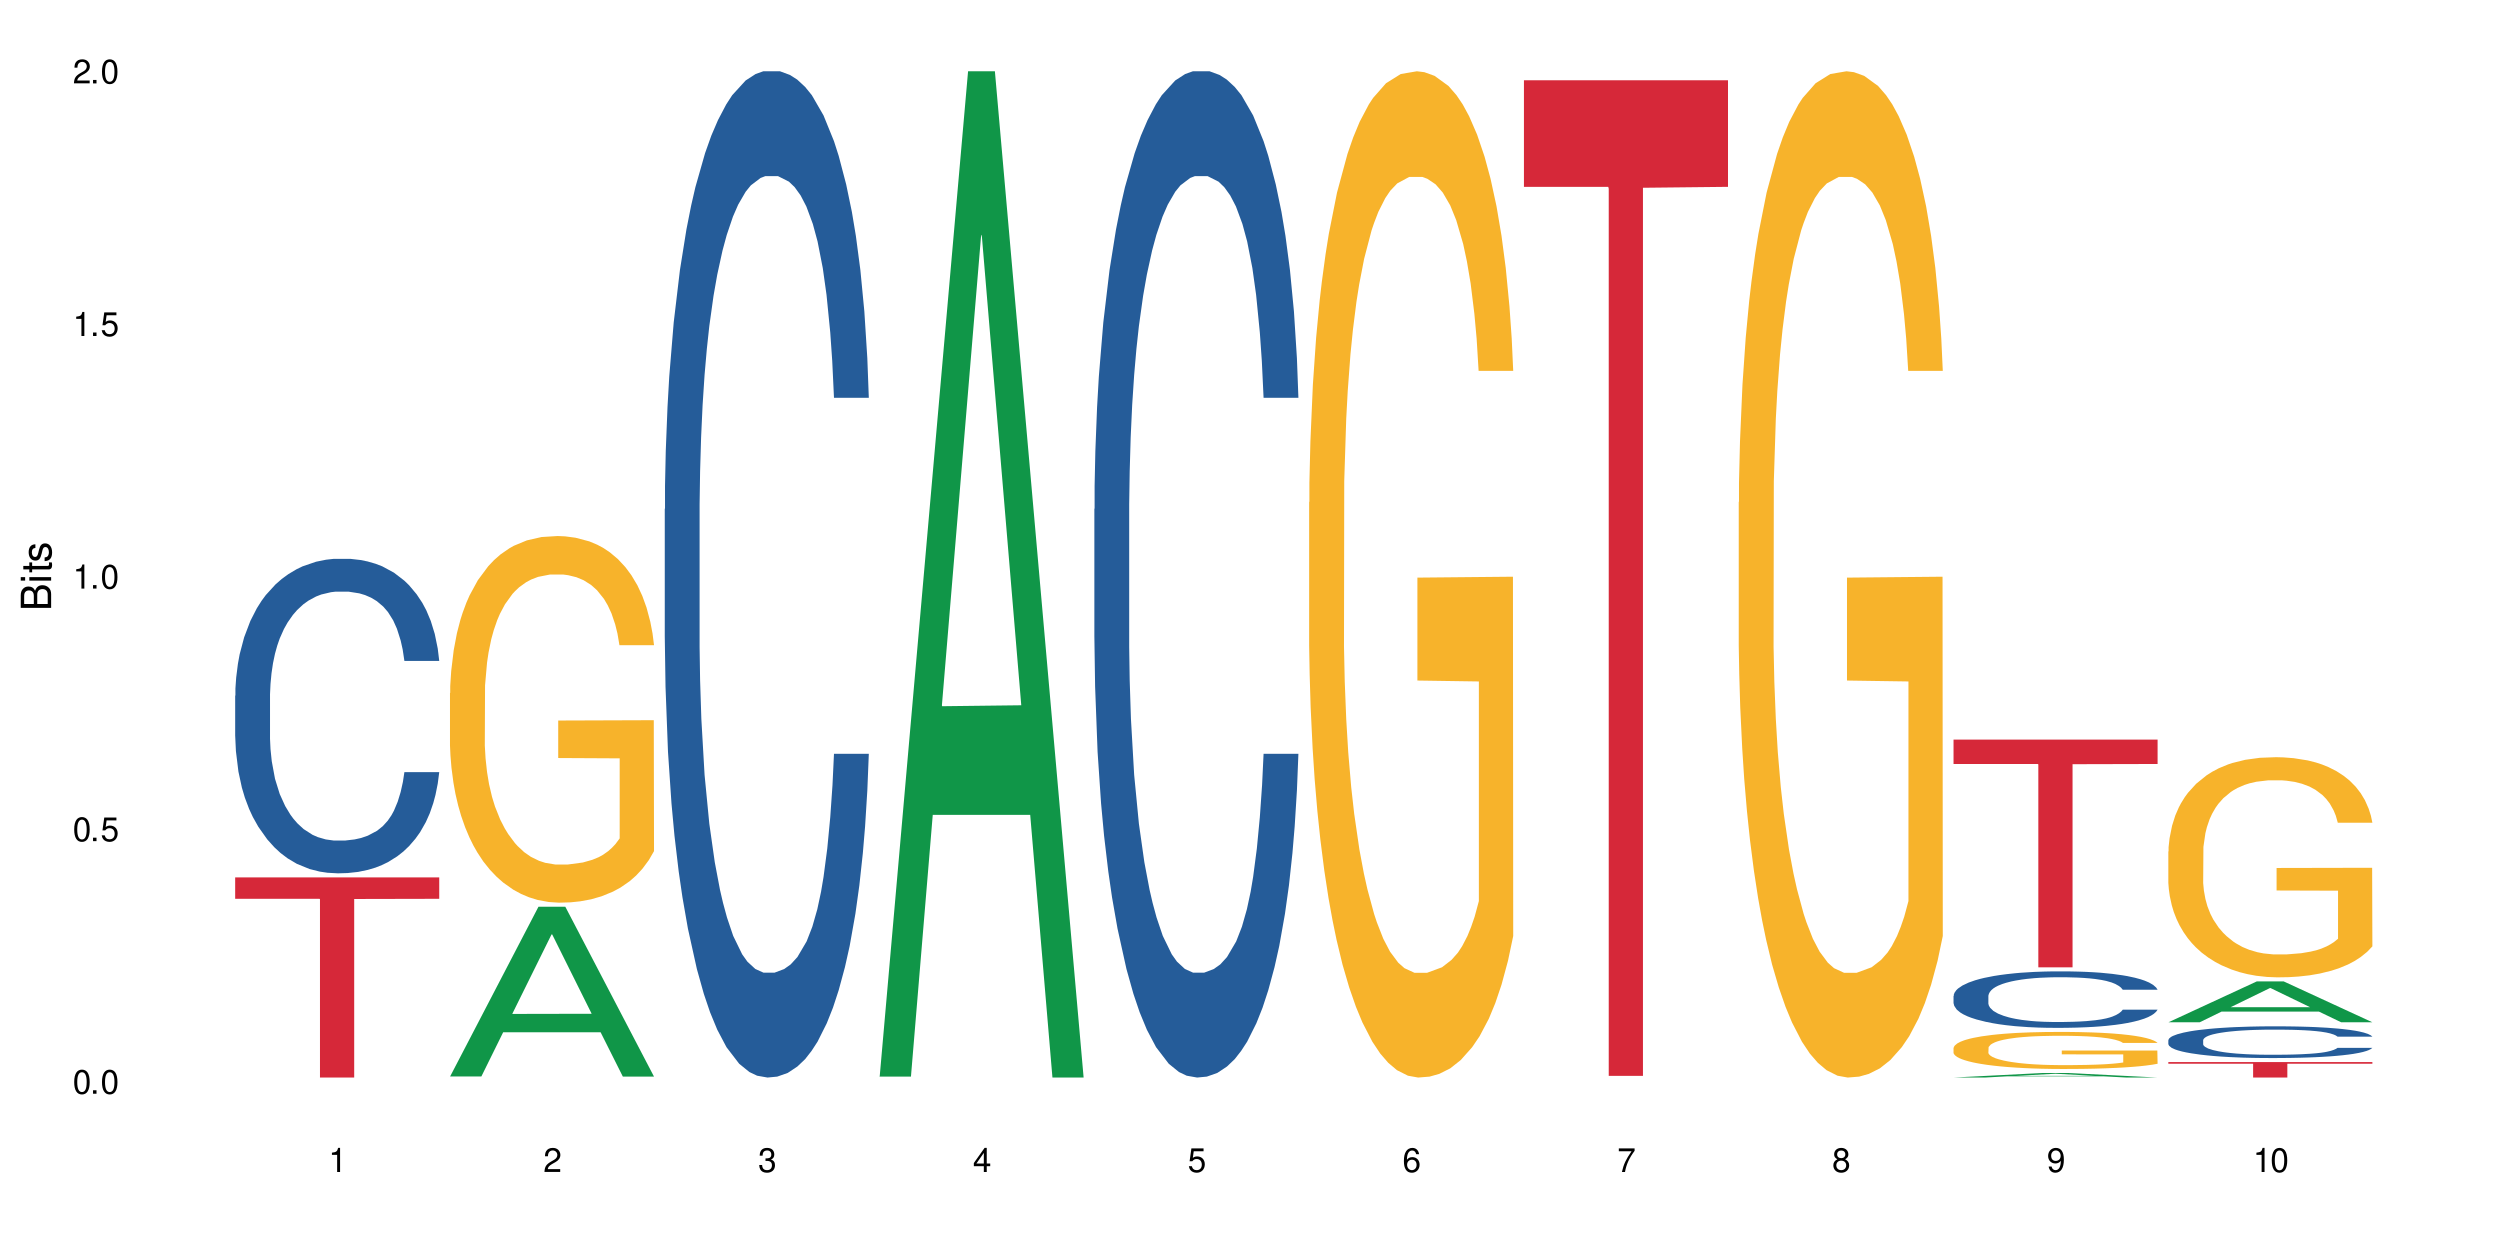
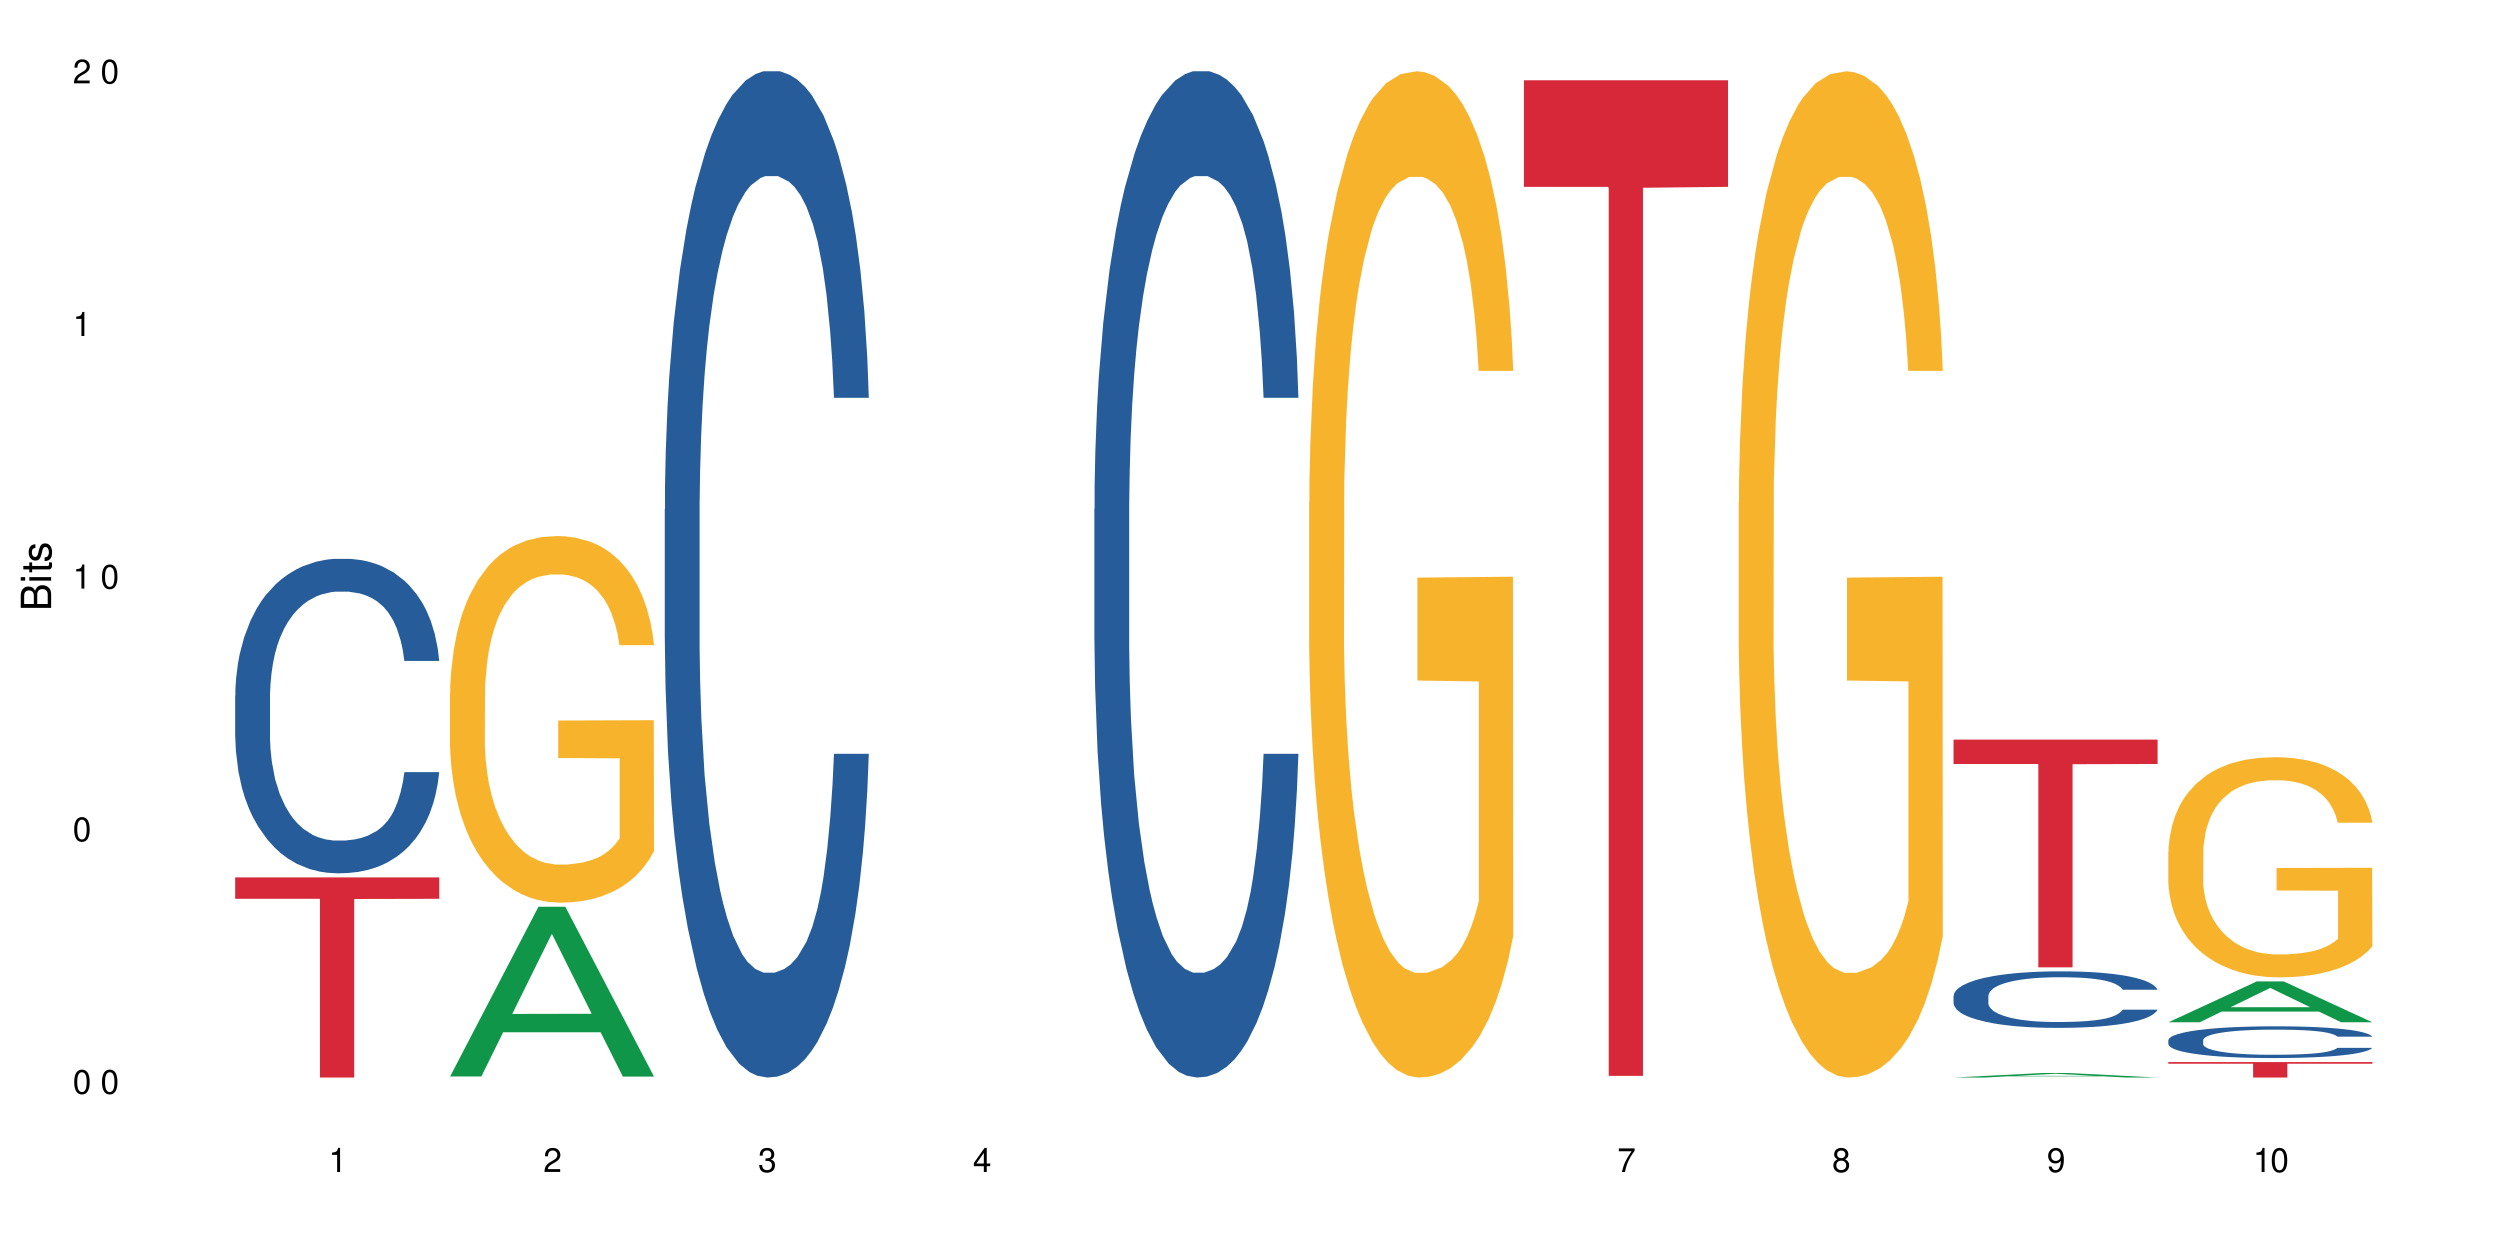
<svg xmlns="http://www.w3.org/2000/svg" xmlns:xlink="http://www.w3.org/1999/xlink" width="720" height="360" viewBox="0 0 720 360">
  <defs>
    <g>
      <g id="glyph-0-0">
</g>
      <g id="glyph-0-1">
        <path d="M 2.641 -6.938 C 2 -6.938 1.422 -6.656 1.078 -6.172 C 0.641 -5.562 0.406 -4.641 0.406 -3.359 C 0.406 -1.016 1.188 0.219 2.641 0.219 C 4.078 0.219 4.859 -1.016 4.859 -3.297 C 4.859 -4.641 4.656 -5.547 4.203 -6.172 C 3.844 -6.656 3.281 -6.938 2.641 -6.938 Z M 2.641 -6.188 C 3.547 -6.188 4 -5.25 4 -3.375 C 4 -1.406 3.562 -0.484 2.625 -0.484 C 1.734 -0.484 1.281 -1.438 1.281 -3.344 C 1.281 -5.25 1.734 -6.188 2.641 -6.188 Z M 2.641 -6.188 " />
      </g>
      <g id="glyph-0-2">
-         <path d="M 1.828 -1 L 0.828 -1 L 0.828 0 L 1.828 0 Z M 1.828 -1 " />
-       </g>
+         </g>
      <g id="glyph-0-3">
-         <path d="M 4.562 -6.797 L 1.062 -6.797 L 0.547 -3.094 L 1.328 -3.094 C 1.719 -3.562 2.047 -3.734 2.578 -3.734 C 3.484 -3.734 4.062 -3.109 4.062 -2.094 C 4.062 -1.125 3.484 -0.531 2.578 -0.531 C 1.828 -0.531 1.375 -0.906 1.188 -1.672 L 0.328 -1.672 C 0.453 -1.109 0.547 -0.844 0.75 -0.594 C 1.125 -0.078 1.828 0.219 2.594 0.219 C 3.969 0.219 4.922 -0.781 4.922 -2.219 C 4.922 -3.562 4.031 -4.484 2.719 -4.484 C 2.25 -4.484 1.859 -4.359 1.469 -4.062 L 1.734 -5.969 L 4.562 -5.969 Z M 4.562 -6.797 " />
-       </g>
+         </g>
      <g id="glyph-0-4">
        <path d="M 2.484 -4.938 L 2.484 0 L 3.328 0 L 3.328 -6.938 L 2.766 -6.938 C 2.469 -5.875 2.281 -5.734 0.984 -5.562 L 0.984 -4.938 Z M 2.484 -4.938 " />
      </g>
      <g id="glyph-0-5">
        <path d="M 4.859 -0.828 L 1.281 -0.828 C 1.359 -1.406 1.672 -1.781 2.5 -2.281 L 3.469 -2.828 C 4.406 -3.344 4.906 -4.062 4.906 -4.906 C 4.906 -5.484 4.672 -6.031 4.266 -6.406 C 3.859 -6.766 3.375 -6.938 2.719 -6.938 C 1.859 -6.938 1.219 -6.625 0.844 -6.031 C 0.609 -5.672 0.5 -5.234 0.484 -4.531 L 1.328 -4.531 C 1.359 -5.016 1.406 -5.281 1.531 -5.516 C 1.75 -5.938 2.188 -6.203 2.703 -6.203 C 3.469 -6.203 4.031 -5.641 4.031 -4.891 C 4.031 -4.344 3.719 -3.859 3.125 -3.516 L 2.234 -3 C 0.812 -2.172 0.406 -1.531 0.328 -0.016 L 4.859 -0.016 Z M 4.859 -0.828 " />
      </g>
      <g id="glyph-0-6">
        <path d="M 2.125 -3.188 L 2.578 -3.188 C 3.5 -3.188 3.984 -2.766 3.984 -1.922 C 3.984 -1.062 3.469 -0.531 2.594 -0.531 C 1.656 -0.531 1.203 -1 1.156 -2.016 L 0.312 -2.016 C 0.344 -1.453 0.438 -1.094 0.609 -0.781 C 0.953 -0.109 1.625 0.219 2.547 0.219 C 3.953 0.219 4.859 -0.625 4.859 -1.938 C 4.859 -2.828 4.516 -3.297 3.703 -3.594 C 4.344 -3.844 4.656 -4.328 4.656 -5.031 C 4.656 -6.219 3.875 -6.938 2.578 -6.938 C 1.203 -6.938 0.484 -6.172 0.453 -4.703 L 1.297 -4.703 C 1.312 -5.125 1.344 -5.359 1.453 -5.578 C 1.641 -5.969 2.062 -6.203 2.594 -6.203 C 3.344 -6.203 3.797 -5.75 3.797 -5 C 3.797 -4.516 3.609 -4.219 3.25 -4.047 C 3.016 -3.953 2.703 -3.922 2.125 -3.906 Z M 2.125 -3.188 " />
      </g>
      <g id="glyph-0-7">
        <path d="M 3.141 -1.672 L 3.141 0 L 3.984 0 L 3.984 -1.672 L 4.984 -1.672 L 4.984 -2.438 L 3.984 -2.438 L 3.984 -6.938 L 3.359 -6.938 L 0.266 -2.578 L 0.266 -1.672 Z M 3.141 -2.438 L 1 -2.438 L 3.141 -5.5 Z M 3.141 -2.438 " />
      </g>
      <g id="glyph-0-8">
-         <path d="M 4.781 -5.125 C 4.609 -6.266 3.891 -6.938 2.844 -6.938 C 2.094 -6.938 1.422 -6.578 1.031 -5.953 C 0.594 -5.266 0.406 -4.422 0.406 -3.172 C 0.406 -2 0.578 -1.25 0.984 -0.641 C 1.359 -0.078 1.953 0.219 2.703 0.219 C 3.984 0.219 4.922 -0.75 4.922 -2.094 C 4.922 -3.375 4.062 -4.281 2.844 -4.281 C 2.172 -4.281 1.641 -4.031 1.281 -3.516 C 1.281 -5.234 1.828 -6.188 2.797 -6.188 C 3.391 -6.188 3.797 -5.797 3.938 -5.125 Z M 2.734 -3.531 C 3.547 -3.531 4.062 -2.953 4.062 -2.031 C 4.062 -1.156 3.484 -0.531 2.703 -0.531 C 1.922 -0.531 1.328 -1.188 1.328 -2.078 C 1.328 -2.938 1.906 -3.531 2.734 -3.531 Z M 2.734 -3.531 " />
-       </g>
+         </g>
      <g id="glyph-0-9">
        <path d="M 4.984 -6.797 L 0.438 -6.797 L 0.438 -5.969 L 4.109 -5.969 C 2.5 -3.656 1.828 -2.234 1.328 0 L 2.219 0 C 2.594 -2.172 3.453 -4.047 4.984 -6.094 Z M 4.984 -6.797 " />
      </g>
      <g id="glyph-0-10">
        <path d="M 3.75 -3.656 C 4.469 -4.094 4.688 -4.438 4.688 -5.078 C 4.688 -6.172 3.844 -6.938 2.641 -6.938 C 1.438 -6.938 0.594 -6.172 0.594 -5.094 C 0.594 -4.438 0.812 -4.094 1.516 -3.656 C 0.734 -3.266 0.359 -2.703 0.359 -1.922 C 0.359 -0.656 1.281 0.219 2.641 0.219 C 3.984 0.219 4.922 -0.656 4.922 -1.922 C 4.922 -2.703 4.531 -3.266 3.75 -3.656 Z M 2.641 -6.188 C 3.359 -6.188 3.812 -5.75 3.812 -5.062 C 3.812 -4.406 3.344 -3.984 2.641 -3.984 C 1.922 -3.984 1.453 -4.406 1.453 -5.078 C 1.453 -5.75 1.922 -6.188 2.641 -6.188 Z M 2.641 -3.266 C 3.484 -3.266 4.062 -2.719 4.062 -1.906 C 4.062 -1.078 3.484 -0.531 2.625 -0.531 C 1.797 -0.531 1.219 -1.094 1.219 -1.906 C 1.219 -2.719 1.781 -3.266 2.641 -3.266 Z M 2.641 -3.266 " />
      </g>
      <g id="glyph-0-11">
        <path d="M 0.516 -1.578 C 0.672 -0.453 1.406 0.219 2.438 0.219 C 3.188 0.219 3.859 -0.141 4.266 -0.766 C 4.688 -1.453 4.891 -2.297 4.891 -3.547 C 4.891 -4.719 4.703 -5.453 4.312 -6.078 C 3.938 -6.641 3.344 -6.938 2.594 -6.938 C 1.297 -6.938 0.359 -5.969 0.359 -4.625 C 0.359 -3.344 1.234 -2.453 2.453 -2.453 C 3.094 -2.453 3.578 -2.672 4.016 -3.203 C 4 -1.484 3.469 -0.531 2.5 -0.531 C 1.906 -0.531 1.484 -0.906 1.359 -1.578 Z M 2.578 -6.203 C 3.375 -6.203 3.969 -5.531 3.969 -4.641 C 3.969 -3.797 3.391 -3.188 2.547 -3.188 C 1.734 -3.188 1.234 -3.766 1.234 -4.688 C 1.234 -5.562 1.797 -6.203 2.578 -6.203 Z M 2.578 -6.203 " />
      </g>
      <g id="glyph-1-0">
</g>
      <g id="glyph-1-1">
        <path d="M 0 -0.953 L 0 -4.891 C 0 -5.719 -0.234 -6.344 -0.734 -6.797 C -1.188 -7.234 -1.812 -7.469 -2.5 -7.469 C -3.547 -7.469 -4.188 -7 -4.625 -5.875 C -4.984 -6.688 -5.625 -7.094 -6.531 -7.094 C -7.172 -7.094 -7.734 -6.859 -8.141 -6.391 C -8.562 -5.922 -8.75 -5.344 -8.75 -4.5 L -8.75 -0.953 Z M -4.984 -2.062 L -7.766 -2.062 L -7.766 -4.219 C -7.766 -4.844 -7.688 -5.203 -7.453 -5.5 C -7.219 -5.812 -6.859 -5.969 -6.375 -5.969 C -5.891 -5.969 -5.531 -5.812 -5.297 -5.5 C -5.062 -5.203 -4.984 -4.844 -4.984 -4.219 Z M -0.984 -2.062 L -4 -2.062 L -4 -4.781 C -4 -5.766 -3.438 -6.359 -2.484 -6.359 C -1.547 -6.359 -0.984 -5.766 -0.984 -4.781 Z M -0.984 -2.062 " />
      </g>
      <g id="glyph-1-2">
        <path d="M -6.281 -1.797 L -6.281 -0.797 L 0 -0.797 L 0 -1.797 Z M -8.75 -1.797 L -8.75 -0.797 L -7.484 -0.797 L -7.484 -1.797 Z M -8.75 -1.797 " />
      </g>
      <g id="glyph-1-3">
        <path d="M -6.281 -3.047 L -6.281 -2.016 L -8.016 -2.016 L -8.016 -1.016 L -6.281 -1.016 L -6.281 -0.172 L -5.469 -0.172 L -5.469 -1.016 L -0.719 -1.016 C -0.078 -1.016 0.281 -1.453 0.281 -2.234 C 0.281 -2.5 0.25 -2.719 0.188 -3.047 L -0.641 -3.047 C -0.609 -2.906 -0.594 -2.766 -0.594 -2.562 C -0.594 -2.141 -0.719 -2.016 -1.156 -2.016 L -5.469 -2.016 L -5.469 -3.047 Z M -6.281 -3.047 " />
      </g>
      <g id="glyph-1-4">
        <path d="M -4.531 -5.25 C -5.766 -5.25 -6.469 -4.422 -6.469 -2.969 C -6.469 -1.516 -5.719 -0.562 -4.547 -0.562 C -3.562 -0.562 -3.094 -1.062 -2.734 -2.562 L -2.516 -3.484 C -2.344 -4.188 -2.094 -4.469 -1.641 -4.469 C -1.047 -4.469 -0.641 -3.875 -0.641 -3 C -0.641 -2.453 -0.797 -2 -1.062 -1.75 C -1.25 -1.594 -1.422 -1.531 -1.875 -1.469 L -1.875 -0.406 C -0.422 -0.453 0.281 -1.266 0.281 -2.922 C 0.281 -4.5 -0.5 -5.516 -1.719 -5.516 C -2.656 -5.516 -3.172 -4.984 -3.469 -3.734 L -3.703 -2.766 C -3.891 -1.953 -4.156 -1.609 -4.594 -1.609 C -5.188 -1.609 -5.547 -2.125 -5.547 -2.938 C -5.547 -3.75 -5.203 -4.172 -4.531 -4.203 Z M -4.531 -5.25 " />
      </g>
    </g>
  </defs>
  <rect x="-72" y="-36" width="864" height="432" fill="rgb(100%, 100%, 100%)" fill-opacity="1" />
  <path fill-rule="nonzero" fill="rgb(14.51%, 36.078%, 60%)" fill-opacity="1" d="M 67.73 200.359 L 67.801 200.277 L 67.801 198.289 L 68.02 195.145 L 68.52 191.168 L 69.02 188.438 L 70.312 183.551 L 72.102 178.832 L 73.965 175.191 L 75.328 173.039 L 76.547 171.383 L 79.34 168.32 L 81.133 166.746 L 83.066 165.34 L 85.434 163.93 L 87.152 163.102 L 91.023 161.777 L 93.891 161.199 L 96.113 160.949 L 100.914 160.949 L 103.781 161.281 L 105.859 161.695 L 108.152 162.359 L 110.086 163.102 L 113.457 164.926 L 116.465 167.242 L 117.828 168.566 L 119.977 171.133 L 121.625 173.617 L 122.773 175.77 L 124.062 178.832 L 125.207 182.559 L 126.07 186.781 L 126.5 190.34 L 116.465 190.34 L 115.965 187.031 L 115.391 184.465 L 114.316 181.07 L 113.238 178.668 L 111.734 176.266 L 110.375 174.695 L 108.512 173.121 L 106.863 172.129 L 105.141 171.383 L 103.492 170.887 L 100.34 170.391 L 96.684 170.391 L 95.324 170.555 L 92.527 171.215 L 91.023 171.797 L 88.871 172.957 L 87.367 174.031 L 85.578 175.688 L 84.359 177.094 L 82.852 179.246 L 81.777 181.152 L 80.559 183.883 L 79.844 185.953 L 79.199 188.27 L 78.625 191.004 L 78.195 193.902 L 77.906 196.965 L 77.766 199.945 L 77.766 212.777 L 77.906 215.758 L 78.266 219.234 L 79.199 224.285 L 80.559 228.672 L 82.137 232.148 L 83.641 234.633 L 84.5 235.793 L 85.648 237.117 L 87.441 238.773 L 90.02 240.43 L 91.523 241.09 L 93.816 241.754 L 96.184 242.082 L 99.336 242.082 L 102.133 241.754 L 103.996 241.34 L 105.93 240.676 L 108.582 239.27 L 110.23 237.945 L 111.664 236.371 L 112.738 234.797 L 113.457 233.473 L 114.531 230.906 L 115.391 228.094 L 116.035 225.195 L 116.465 222.379 L 126.5 222.379 L 126.07 225.691 L 125.422 228.922 L 124.777 231.32 L 123.777 234.219 L 122.629 236.785 L 120.98 239.684 L 119.617 241.586 L 117.828 243.656 L 116.18 245.23 L 114.387 246.637 L 111.734 248.293 L 110.016 249.121 L 108.152 249.867 L 105.93 250.527 L 103.137 251.109 L 100.125 251.438 L 97.328 251.523 L 94.32 251.355 L 92.098 251.023 L 89.16 250.281 L 85.504 248.789 L 82.852 247.215 L 80.773 245.645 L 78.984 243.988 L 76.977 241.754 L 74.395 238.109 L 72.82 235.297 L 71.746 232.977 L 70.527 229.75 L 69.664 226.852 L 68.664 222.215 L 67.945 216.336 L 67.73 211.785 Z M 67.73 200.359 " />
  <path fill-rule="nonzero" fill="rgb(83.922%, 15.686%, 22.353%)" fill-opacity="1" d="M 67.73 252.688 L 126.5 252.688 L 126.5 258.855 L 102.008 258.91 L 102.008 310.332 L 92.152 310.332 L 92.152 258.965 L 92.008 258.855 L 67.73 258.855 Z M 67.73 252.688 " />
  <path fill-rule="nonzero" fill="rgb(6.275%, 58.824%, 28.235%)" fill-opacity="1" d="M 129.594 310.023 L 129.656 309.977 L 155.082 261.133 L 162.805 261.133 L 188.359 310.07 L 179.383 310.07 L 172.977 297.297 L 144.91 297.297 L 138.633 310.023 L 129.594 310.023 L 147.613 292.012 L 170.402 291.965 L 159.039 269.129 L 158.914 269.082 L 158.789 269.223 L 147.547 291.965 L 147.613 292.012 Z M 129.594 310.023 " />
  <path fill-rule="nonzero" fill="rgb(96.863%, 70.196%, 16.863%)" fill-opacity="1" d="M 129.594 199.602 L 129.664 199.508 L 129.664 197.578 L 129.949 193.238 L 130.668 187.262 L 131.598 182.34 L 132.602 178.484 L 133.246 176.461 L 134.32 173.566 L 135.254 171.445 L 137.617 167.105 L 140.629 163.055 L 142.277 161.32 L 144.141 159.68 L 146.793 157.848 L 148.012 157.172 L 151.738 155.629 L 155.965 154.664 L 160.625 154.375 L 162.773 154.473 L 165.711 154.859 L 169.727 155.918 L 172.02 156.883 L 173.812 157.848 L 175.676 159.102 L 177.969 161.031 L 180.117 163.344 L 181.836 165.66 L 183.559 168.551 L 184.992 171.637 L 186.211 175.012 L 187.285 179.062 L 187.93 182.438 L 188.359 185.812 L 178.398 185.812 L 177.824 182.438 L 177.18 179.836 L 176.105 176.652 L 175.031 174.336 L 173.953 172.504 L 171.949 170 L 170.227 168.457 L 168.078 167.105 L 166 166.238 L 163.633 165.66 L 162.199 165.465 L 158.402 165.465 L 154.961 166.141 L 152.957 166.914 L 151.523 167.684 L 149.516 169.129 L 148.297 170.289 L 147.582 171.059 L 145.43 174.047 L 143.996 176.75 L 143.207 178.582 L 142.207 181.473 L 141.488 184.078 L 140.699 187.934 L 140.27 190.828 L 139.695 197.387 L 139.625 214.742 L 139.84 218.406 L 140.27 222.359 L 140.844 225.832 L 141.703 229.496 L 142.562 232.293 L 144.07 236.055 L 145.359 238.562 L 146.363 240.203 L 148.297 242.805 L 149.086 243.672 L 150.949 245.41 L 152.883 246.758 L 155.25 247.914 L 157.039 248.496 L 159.906 248.977 L 163.562 248.977 L 167.863 248.398 L 170.586 247.625 L 172.449 246.855 L 173.668 246.18 L 175.172 245.121 L 176.246 244.156 L 177.25 243.094 L 178.469 241.453 L 178.469 218.406 L 160.766 218.312 L 160.766 207.512 L 188.289 207.414 L 188.359 245.121 L 186.855 247.723 L 184.992 250.23 L 183.199 252.16 L 181.336 253.797 L 178.684 255.629 L 176.535 256.789 L 173.238 258.137 L 170.227 259.004 L 167.074 259.586 L 164.277 259.875 L 160.984 259.969 L 158.043 259.777 L 154.891 259.199 L 152.383 258.426 L 150.09 257.461 L 147.797 256.211 L 144.93 254.184 L 143.066 252.543 L 141.129 250.52 L 139.195 248.109 L 137.477 245.504 L 136.328 243.48 L 135.184 241.164 L 133.965 238.273 L 132.816 234.992 L 131.957 232.004 L 131.168 228.629 L 130.594 225.445 L 130.023 221.109 L 129.734 217.637 L 129.594 214.648 Z M 129.594 199.602 " />
  <path fill-rule="nonzero" fill="rgb(14.51%, 36.078%, 60%)" fill-opacity="1" d="M 191.453 146.621 L 191.523 146.355 L 191.523 140 L 191.738 129.934 L 192.242 117.215 L 192.742 108.477 L 194.031 92.844 L 195.824 77.746 L 197.688 66.09 L 199.051 59.203 L 200.27 53.902 L 203.062 44.102 L 204.855 39.07 L 206.789 34.566 L 209.156 30.062 L 210.875 27.414 L 214.746 23.176 L 217.613 21.32 L 219.832 20.527 L 224.637 20.527 L 227.5 21.586 L 229.582 22.91 L 231.875 25.031 L 233.809 27.414 L 237.176 33.242 L 240.188 40.66 L 241.547 44.898 L 243.699 53.109 L 245.348 61.055 L 246.492 67.945 L 247.785 77.746 L 248.93 89.668 L 249.789 103.176 L 250.219 114.566 L 240.188 114.566 L 239.684 103.973 L 239.113 95.758 L 238.035 84.898 L 236.961 77.215 L 235.457 69.535 L 234.094 64.5 L 232.23 59.469 L 230.582 56.289 L 228.863 53.902 L 227.215 52.316 L 224.062 50.727 L 220.406 50.727 L 219.043 51.254 L 216.25 53.375 L 214.746 55.23 L 212.594 58.938 L 211.09 62.383 L 209.297 67.68 L 208.078 72.184 L 206.574 79.07 L 205.5 85.164 L 204.281 93.906 L 203.566 100.527 L 202.918 107.945 L 202.348 116.688 L 201.918 125.957 L 201.629 135.762 L 201.484 145.297 L 201.484 186.355 L 201.629 195.895 L 201.988 207.02 L 202.918 223.18 L 204.281 237.219 L 205.859 248.344 L 207.363 256.293 L 208.223 260 L 209.371 264.238 L 211.16 269.535 L 213.742 274.836 L 215.246 276.953 L 217.539 279.074 L 219.906 280.133 L 223.059 280.133 L 225.852 279.074 L 227.715 277.75 L 229.652 275.629 L 232.305 271.125 L 233.953 266.887 L 235.387 261.855 L 236.461 256.82 L 237.176 252.582 L 238.254 244.371 L 239.113 235.363 L 239.758 226.094 L 240.188 217.086 L 250.219 217.086 L 249.789 227.684 L 249.145 238.012 L 248.5 245.695 L 247.496 254.969 L 246.352 263.18 L 244.703 272.449 L 243.34 278.543 L 241.547 285.168 L 239.898 290.199 L 238.109 294.703 L 235.457 300 L 233.738 302.648 L 231.875 305.035 L 229.652 307.152 L 226.855 309.008 L 223.848 310.066 L 221.051 310.332 L 218.043 309.801 L 215.82 308.742 L 212.883 306.359 L 209.227 301.59 L 206.574 296.559 L 204.496 291.523 L 202.703 286.227 L 200.699 279.074 L 198.117 267.418 L 196.543 258.41 L 195.465 250.992 L 194.246 240.664 L 193.387 231.391 L 192.383 216.555 L 191.668 197.746 L 191.453 183.18 Z M 191.453 146.621 " />
-   <path fill-rule="nonzero" fill="rgb(6.275%, 58.824%, 28.235%)" fill-opacity="1" d="M 253.312 310.059 L 253.375 309.789 L 278.805 20.527 L 286.527 20.527 L 312.082 310.332 L 303.102 310.332 L 296.699 234.684 L 268.633 234.684 L 262.355 310.059 L 253.312 310.059 L 271.332 203.391 L 294.125 203.117 L 282.762 67.875 L 282.633 67.602 L 282.508 68.418 L 271.27 203.117 L 271.332 203.391 Z M 253.312 310.059 " />
  <path fill-rule="nonzero" fill="rgb(14.51%, 36.078%, 60%)" fill-opacity="1" d="M 315.176 146.621 L 315.246 146.355 L 315.246 140 L 315.461 129.934 L 315.961 117.215 L 316.465 108.477 L 317.754 92.844 L 319.547 77.746 L 321.41 66.09 L 322.77 59.203 L 323.988 53.902 L 326.785 44.102 L 328.578 39.07 L 330.512 34.566 L 332.875 30.062 L 334.598 27.414 L 338.465 23.176 L 341.332 21.32 L 343.555 20.527 L 348.355 20.527 L 351.223 21.586 L 353.301 22.91 L 355.594 25.031 L 357.531 27.414 L 360.898 33.242 L 363.91 40.66 L 365.27 44.898 L 367.422 53.109 L 369.07 61.055 L 370.215 67.945 L 371.504 77.746 L 372.652 89.668 L 373.512 103.176 L 373.941 114.566 L 363.91 114.566 L 363.406 103.973 L 362.832 95.758 L 361.758 84.898 L 360.684 77.215 L 359.18 69.535 L 357.816 64.5 L 355.953 59.469 L 354.305 56.289 L 352.586 53.902 L 350.938 52.316 L 347.785 50.727 L 344.129 50.727 L 342.766 51.254 L 339.973 53.375 L 338.465 55.23 L 336.316 58.938 L 334.812 62.383 L 333.02 67.68 L 331.801 72.184 L 330.297 79.07 L 329.223 85.164 L 328.004 93.906 L 327.285 100.527 L 326.641 107.945 L 326.066 116.688 L 325.637 125.957 L 325.352 135.762 L 325.207 145.297 L 325.207 186.355 L 325.352 195.895 L 325.711 207.02 L 326.641 223.18 L 328.004 237.219 L 329.578 248.344 L 331.086 256.293 L 331.945 260 L 333.09 264.238 L 334.883 269.535 L 337.465 274.836 L 338.969 276.953 L 341.262 279.074 L 343.625 280.133 L 346.781 280.133 L 349.574 279.074 L 351.438 277.75 L 353.375 275.629 L 356.023 271.125 L 357.672 266.887 L 359.105 261.855 L 360.184 256.82 L 360.898 252.582 L 361.973 244.371 L 362.832 235.363 L 363.48 226.094 L 363.91 217.086 L 373.941 217.086 L 373.512 227.684 L 372.867 238.012 L 372.223 245.695 L 371.219 254.969 L 370.07 263.18 L 368.422 272.449 L 367.062 278.543 L 365.27 285.168 L 363.621 290.199 L 361.832 294.703 L 359.18 300 L 357.457 302.648 L 355.594 305.035 L 353.375 307.152 L 350.578 309.008 L 347.57 310.066 L 344.773 310.332 L 341.762 309.801 L 339.543 308.742 L 336.602 306.359 L 332.949 301.59 L 330.297 296.559 L 328.219 291.523 L 326.426 286.227 L 324.418 279.074 L 321.84 267.418 L 320.262 258.41 L 319.188 250.992 L 317.969 240.664 L 317.109 231.391 L 316.105 216.555 L 315.391 197.746 L 315.176 183.18 Z M 315.176 146.621 " />
  <path fill-rule="nonzero" fill="rgb(96.863%, 70.196%, 16.863%)" fill-opacity="1" d="M 377.035 144.652 L 377.105 144.387 L 377.105 139.094 L 377.395 127.184 L 378.109 110.777 L 379.043 97.277 L 380.047 86.691 L 380.691 81.133 L 381.766 73.195 L 382.695 67.371 L 385.062 55.461 L 388.07 44.348 L 389.719 39.582 L 391.582 35.082 L 394.234 30.055 L 395.453 28.203 L 399.18 23.965 L 403.41 21.32 L 408.066 20.527 L 410.219 20.789 L 413.156 21.848 L 417.168 24.762 L 419.461 27.406 L 421.254 30.055 L 423.117 33.496 L 425.41 38.789 L 427.562 45.141 L 429.281 51.492 L 431 59.43 L 432.434 67.902 L 433.652 77.164 L 434.727 88.281 L 435.375 97.543 L 435.805 106.805 L 425.84 106.805 L 425.27 97.543 L 424.621 90.398 L 423.547 81.664 L 422.473 75.312 L 421.398 70.281 L 419.391 63.402 L 417.672 59.168 L 415.52 55.461 L 413.441 53.078 L 411.078 51.492 L 409.645 50.961 L 405.848 50.961 L 402.406 52.816 L 400.398 54.934 L 398.965 57.051 L 396.961 61.02 L 395.742 64.195 L 395.023 66.312 L 392.875 74.516 L 391.441 81.93 L 390.652 86.957 L 389.648 94.898 L 388.934 102.043 L 388.145 112.629 L 387.715 120.57 L 387.141 138.566 L 387.07 186.207 L 387.285 196.262 L 387.715 207.113 L 388.289 216.641 L 389.148 226.699 L 390.008 234.375 L 391.512 244.695 L 392.801 251.578 L 393.805 256.078 L 395.742 263.223 L 396.527 265.605 L 398.391 270.367 L 400.328 274.074 L 402.691 277.25 L 404.484 278.836 L 407.352 280.16 L 411.008 280.16 L 415.305 278.574 L 418.031 276.457 L 419.895 274.34 L 421.109 272.484 L 422.617 269.574 L 423.691 266.926 L 424.695 264.016 L 425.914 259.516 L 425.914 196.262 L 408.211 195.996 L 408.211 166.355 L 435.73 166.09 L 435.805 269.574 L 434.297 276.719 L 432.434 283.602 L 430.645 288.895 L 428.781 293.395 L 426.129 298.422 L 423.977 301.598 L 420.68 305.305 L 417.672 307.688 L 414.52 309.273 L 411.723 310.066 L 408.426 310.332 L 405.488 309.805 L 402.336 308.215 L 399.824 306.098 L 397.531 303.453 L 395.238 300.012 L 392.371 294.453 L 390.508 289.953 L 388.574 284.395 L 386.641 277.777 L 384.918 270.633 L 383.773 265.074 L 382.625 258.723 L 381.406 250.781 L 380.262 241.785 L 379.398 233.578 L 378.613 224.316 L 378.039 215.582 L 377.465 203.672 L 377.18 194.145 L 377.035 185.941 Z M 377.035 144.652 " />
  <path fill-rule="nonzero" fill="rgb(83.922%, 15.686%, 22.353%)" fill-opacity="1" d="M 438.895 23.117 L 497.664 23.117 L 497.664 53.809 L 473.172 54.078 L 473.172 309.852 L 463.316 309.852 L 463.316 54.348 L 463.176 53.809 L 438.895 53.809 Z M 438.895 23.117 " />
  <path fill-rule="nonzero" fill="rgb(96.863%, 70.196%, 16.863%)" fill-opacity="1" d="M 500.758 144.652 L 500.828 144.387 L 500.828 139.094 L 501.117 127.184 L 501.832 110.777 L 502.766 97.277 L 503.766 86.691 L 504.414 81.133 L 505.488 73.195 L 506.418 67.371 L 508.785 55.461 L 511.793 44.348 L 513.441 39.582 L 515.305 35.082 L 517.957 30.055 L 519.176 28.203 L 522.902 23.965 L 527.133 21.32 L 531.789 20.527 L 533.938 20.789 L 536.879 21.848 L 540.891 24.762 L 543.184 27.406 L 544.977 30.055 L 546.84 33.496 L 549.133 38.789 L 551.281 45.141 L 553.004 51.492 L 554.723 59.43 L 556.156 67.902 L 557.375 77.164 L 558.449 88.281 L 559.094 97.543 L 559.523 106.805 L 549.562 106.805 L 548.988 97.543 L 548.344 90.398 L 547.27 81.664 L 546.195 75.312 L 545.121 70.281 L 543.113 63.402 L 541.395 59.168 L 539.242 55.461 L 537.164 53.078 L 534.801 51.492 L 533.367 50.961 L 529.566 50.961 L 526.129 52.816 L 524.121 54.934 L 522.688 57.051 L 520.68 61.02 L 519.461 64.195 L 518.746 66.312 L 516.598 74.516 L 515.164 81.93 L 514.375 86.957 L 513.371 94.898 L 512.652 102.043 L 511.867 112.629 L 511.438 120.57 L 510.863 138.566 L 510.789 186.207 L 511.004 196.262 L 511.438 207.113 L 512.008 216.641 L 512.867 226.699 L 513.73 234.375 L 515.234 244.695 L 516.523 251.578 L 517.527 256.078 L 519.461 263.223 L 520.25 265.605 L 522.113 270.367 L 524.051 274.074 L 526.414 277.25 L 528.207 278.836 L 531.074 280.16 L 534.727 280.16 L 539.027 278.574 L 541.75 276.457 L 543.613 274.34 L 544.832 272.484 L 546.34 269.574 L 547.414 266.926 L 548.418 264.016 L 549.633 259.516 L 549.633 196.262 L 531.934 195.996 L 531.934 166.355 L 559.453 166.09 L 559.523 269.574 L 558.02 276.719 L 556.156 283.602 L 554.363 288.895 L 552.5 293.395 L 549.852 298.422 L 547.699 301.598 L 544.402 305.305 L 541.395 307.688 L 538.238 309.273 L 535.445 310.066 L 532.148 310.332 L 529.211 309.805 L 526.055 308.215 L 523.547 306.098 L 521.254 303.453 L 518.961 300.012 L 516.094 294.453 L 514.23 289.953 L 512.297 284.395 L 510.359 277.777 L 508.641 270.633 L 507.492 265.074 L 506.348 258.723 L 505.129 250.781 L 503.98 241.785 L 503.121 233.578 L 502.332 224.316 L 501.762 215.582 L 501.188 203.672 L 500.902 194.145 L 500.758 185.941 Z M 500.758 144.652 " />
  <path fill-rule="nonzero" fill="rgb(6.275%, 58.824%, 28.235%)" fill-opacity="1" d="M 562.617 310.332 L 562.68 310.328 L 588.109 309.031 L 595.832 309.031 L 621.387 310.332 L 612.406 310.332 L 606.004 309.992 L 577.938 309.992 L 571.66 310.332 L 562.617 310.332 L 580.637 309.852 L 603.43 309.852 L 592.066 309.242 L 591.938 309.242 L 591.812 309.246 L 580.574 309.852 L 580.637 309.852 Z M 562.617 310.332 " />
  <path fill-rule="nonzero" fill="rgb(14.51%, 36.078%, 60%)" fill-opacity="1" d="M 562.617 286.84 L 562.691 286.824 L 562.691 286.469 L 562.906 285.902 L 563.406 285.191 L 563.906 284.699 L 565.199 283.82 L 566.988 282.973 L 568.852 282.32 L 570.215 281.934 L 571.434 281.637 L 574.227 281.086 L 576.02 280.805 L 577.953 280.551 L 580.32 280.297 L 582.039 280.148 L 585.91 279.91 L 588.777 279.809 L 591 279.762 L 595.801 279.762 L 598.668 279.824 L 600.746 279.898 L 603.039 280.016 L 604.973 280.148 L 608.344 280.477 L 611.352 280.895 L 612.715 281.129 L 614.863 281.59 L 616.512 282.039 L 617.66 282.426 L 618.949 282.973 L 620.098 283.645 L 620.957 284.402 L 621.387 285.039 L 611.352 285.039 L 610.852 284.445 L 610.277 283.984 L 609.203 283.375 L 608.129 282.945 L 606.621 282.512 L 605.262 282.23 L 603.398 281.949 L 601.75 281.77 L 600.027 281.637 L 598.379 281.547 L 595.227 281.457 L 591.57 281.457 L 590.211 281.488 L 587.414 281.605 L 585.91 281.711 L 583.762 281.918 L 582.254 282.113 L 580.465 282.41 L 579.246 282.66 L 577.738 283.047 L 576.664 283.391 L 575.445 283.883 L 574.73 284.254 L 574.086 284.668 L 573.512 285.16 L 573.082 285.68 L 572.793 286.23 L 572.652 286.766 L 572.652 289.07 L 572.793 289.605 L 573.152 290.23 L 574.086 291.137 L 575.445 291.926 L 577.023 292.547 L 578.527 292.996 L 579.387 293.203 L 580.535 293.441 L 582.328 293.738 L 584.906 294.035 L 586.41 294.156 L 588.707 294.273 L 591.07 294.332 L 594.223 294.332 L 597.02 294.273 L 598.883 294.199 L 600.816 294.082 L 603.469 293.828 L 605.117 293.59 L 606.551 293.309 L 607.625 293.023 L 608.344 292.785 L 609.418 292.324 L 610.277 291.82 L 610.922 291.301 L 611.352 290.793 L 621.387 290.793 L 620.957 291.391 L 620.312 291.969 L 619.664 292.398 L 618.664 292.922 L 617.516 293.383 L 615.867 293.902 L 614.504 294.242 L 612.715 294.617 L 611.066 294.898 L 609.273 295.152 L 606.621 295.449 L 604.902 295.598 L 603.039 295.73 L 600.816 295.848 L 598.023 295.953 L 595.012 296.012 L 592.219 296.027 L 589.207 295.996 L 586.984 295.938 L 584.047 295.805 L 580.391 295.539 L 577.738 295.254 L 575.66 294.973 L 573.871 294.676 L 571.863 294.273 L 569.281 293.621 L 567.707 293.113 L 566.633 292.699 L 565.414 292.117 L 564.555 291.598 L 563.551 290.766 L 562.832 289.711 L 562.617 288.891 Z M 562.617 286.84 " />
-   <path fill-rule="nonzero" fill="rgb(96.863%, 70.196%, 16.863%)" fill-opacity="1" d="M 562.617 301.762 L 562.691 301.754 L 562.691 301.559 L 562.977 301.121 L 563.691 300.516 L 564.625 300.02 L 565.629 299.629 L 566.273 299.426 L 567.348 299.133 L 568.281 298.918 L 570.645 298.477 L 573.656 298.07 L 575.305 297.895 L 577.168 297.727 L 579.816 297.543 L 581.035 297.473 L 584.762 297.32 L 588.992 297.223 L 593.648 297.191 L 595.801 297.203 L 598.738 297.242 L 602.754 297.348 L 605.047 297.445 L 606.836 297.543 L 608.699 297.668 L 610.992 297.863 L 613.145 298.098 L 614.863 298.332 L 616.586 298.625 L 618.016 298.938 L 619.234 299.277 L 620.312 299.688 L 620.957 300.027 L 621.387 300.371 L 611.426 300.371 L 610.852 300.027 L 610.207 299.766 L 609.129 299.445 L 608.055 299.211 L 606.98 299.023 L 604.973 298.77 L 603.254 298.613 L 601.105 298.477 L 599.023 298.391 L 596.66 298.332 L 595.227 298.312 L 591.43 298.312 L 587.988 298.383 L 585.98 298.457 L 584.547 298.535 L 582.543 298.684 L 581.324 298.801 L 580.605 298.879 L 578.457 299.18 L 577.023 299.453 L 576.234 299.637 L 575.23 299.93 L 574.516 300.195 L 573.727 300.586 L 573.297 300.875 L 572.723 301.539 L 572.652 303.293 L 572.867 303.664 L 573.297 304.062 L 573.871 304.414 L 574.73 304.785 L 575.59 305.066 L 577.094 305.449 L 578.387 305.703 L 579.387 305.867 L 581.324 306.133 L 582.113 306.219 L 583.977 306.395 L 585.91 306.531 L 588.273 306.648 L 590.066 306.707 L 592.934 306.754 L 596.59 306.754 L 600.891 306.695 L 603.613 306.617 L 605.477 306.539 L 606.695 306.473 L 608.199 306.363 L 609.273 306.266 L 610.277 306.16 L 611.496 305.996 L 611.496 303.664 L 593.793 303.656 L 593.793 302.562 L 621.312 302.555 L 621.387 306.363 L 619.879 306.629 L 618.016 306.883 L 616.227 307.078 L 614.363 307.242 L 611.711 307.426 L 609.559 307.543 L 606.266 307.68 L 603.254 307.77 L 600.102 307.828 L 597.305 307.855 L 594.008 307.867 L 591.07 307.848 L 587.918 307.789 L 585.41 307.711 L 583.113 307.613 L 580.82 307.484 L 577.953 307.281 L 576.09 307.117 L 574.156 306.91 L 572.223 306.668 L 570.5 306.402 L 569.355 306.199 L 568.207 305.965 L 566.988 305.672 L 565.844 305.34 L 564.984 305.039 L 564.195 304.699 L 563.621 304.375 L 563.047 303.938 L 562.762 303.586 L 562.617 303.285 Z M 562.617 301.762 " />
  <path fill-rule="nonzero" fill="rgb(83.922%, 15.686%, 22.353%)" fill-opacity="1" d="M 562.617 213.008 L 621.387 213.008 L 621.387 220.027 L 596.895 220.09 L 596.895 278.598 L 587.039 278.598 L 587.039 220.152 L 586.895 220.027 L 562.617 220.027 Z M 562.617 213.008 " />
  <path fill-rule="nonzero" fill="rgb(6.275%, 58.824%, 28.235%)" fill-opacity="1" d="M 624.48 294.414 L 624.543 294.402 L 649.969 282.641 L 657.691 282.641 L 683.246 294.422 L 674.27 294.422 L 667.863 291.348 L 639.797 291.348 L 633.52 294.414 L 624.48 294.414 L 642.5 290.074 L 665.289 290.066 L 653.926 284.566 L 653.801 284.555 L 653.676 284.59 L 642.438 290.066 L 642.5 290.074 Z M 624.48 294.414 " />
  <path fill-rule="nonzero" fill="rgb(14.51%, 36.078%, 60%)" fill-opacity="1" d="M 624.48 299.559 L 624.551 299.551 L 624.551 299.352 L 624.766 299.035 L 625.266 298.633 L 625.77 298.359 L 627.059 297.867 L 628.852 297.391 L 630.715 297.023 L 632.074 296.805 L 633.293 296.641 L 636.09 296.332 L 637.879 296.172 L 639.816 296.031 L 642.18 295.887 L 643.902 295.805 L 647.77 295.672 L 650.637 295.613 L 652.859 295.586 L 657.66 295.586 L 660.527 295.621 L 662.605 295.664 L 664.898 295.73 L 666.836 295.805 L 670.203 295.988 L 673.215 296.223 L 674.574 296.355 L 676.727 296.613 L 678.375 296.863 L 679.52 297.082 L 680.809 297.391 L 681.957 297.766 L 682.816 298.191 L 683.246 298.551 L 673.215 298.551 L 672.711 298.215 L 672.137 297.957 L 671.062 297.617 L 669.988 297.375 L 668.484 297.133 L 667.121 296.973 L 665.258 296.812 L 663.609 296.715 L 661.891 296.641 L 660.242 296.59 L 657.086 296.539 L 653.434 296.539 L 652.07 296.555 L 649.277 296.621 L 647.77 296.68 L 645.621 296.797 L 644.117 296.906 L 642.324 297.074 L 641.105 297.215 L 639.602 297.434 L 638.527 297.625 L 637.309 297.898 L 636.59 298.109 L 635.945 298.34 L 635.371 298.617 L 634.941 298.91 L 634.656 299.219 L 634.512 299.52 L 634.512 300.812 L 634.656 301.113 L 635.016 301.461 L 635.945 301.973 L 637.309 302.414 L 638.883 302.766 L 640.391 303.016 L 641.25 303.133 L 642.395 303.266 L 644.188 303.434 L 646.766 303.598 L 648.273 303.664 L 650.566 303.734 L 652.93 303.766 L 656.086 303.766 L 658.879 303.734 L 660.742 303.691 L 662.68 303.625 L 665.328 303.48 L 666.977 303.348 L 668.41 303.191 L 669.488 303.031 L 670.203 302.898 L 671.277 302.641 L 672.137 302.355 L 672.781 302.062 L 673.215 301.781 L 683.246 301.781 L 682.816 302.113 L 682.172 302.438 L 681.527 302.68 L 680.523 302.973 L 679.375 303.23 L 677.727 303.523 L 676.367 303.715 L 674.574 303.926 L 672.926 304.082 L 671.133 304.227 L 668.484 304.391 L 666.762 304.477 L 664.898 304.551 L 662.68 304.617 L 659.883 304.676 L 656.871 304.711 L 654.078 304.719 L 651.066 304.699 L 648.848 304.668 L 645.906 304.594 L 642.254 304.441 L 639.602 304.285 L 637.523 304.125 L 635.73 303.957 L 633.723 303.734 L 631.145 303.367 L 629.566 303.082 L 628.492 302.848 L 627.273 302.523 L 626.414 302.23 L 625.41 301.762 L 624.695 301.172 L 624.48 300.711 Z M 624.48 299.559 " />
  <path fill-rule="nonzero" fill="rgb(96.863%, 70.196%, 16.863%)" fill-opacity="1" d="M 624.48 245.23 L 624.551 245.172 L 624.551 244.012 L 624.836 241.406 L 625.555 237.816 L 626.484 234.863 L 627.488 232.547 L 628.133 231.332 L 629.207 229.594 L 630.141 228.32 L 632.504 225.715 L 635.516 223.281 L 637.164 222.238 L 639.027 221.254 L 641.68 220.156 L 642.898 219.75 L 646.625 218.824 L 650.852 218.246 L 655.512 218.07 L 657.66 218.129 L 660.598 218.359 L 664.613 218.996 L 666.906 219.574 L 668.699 220.156 L 670.562 220.906 L 672.855 222.066 L 675.004 223.457 L 676.727 224.844 L 678.445 226.582 L 679.879 228.438 L 681.098 230.461 L 682.172 232.895 L 682.816 234.922 L 683.246 236.949 L 673.285 236.949 L 672.711 234.922 L 672.066 233.359 L 670.992 231.445 L 669.918 230.059 L 668.84 228.957 L 666.836 227.453 L 665.113 226.523 L 662.965 225.715 L 660.887 225.191 L 658.52 224.844 L 657.086 224.73 L 653.289 224.73 L 649.848 225.137 L 647.844 225.598 L 646.41 226.062 L 644.402 226.93 L 643.184 227.625 L 642.469 228.09 L 640.316 229.883 L 638.883 231.504 L 638.098 232.605 L 637.094 234.344 L 636.375 235.906 L 635.586 238.223 L 635.156 239.961 L 634.586 243.898 L 634.512 254.32 L 634.727 256.52 L 635.156 258.895 L 635.73 260.98 L 636.59 263.18 L 637.449 264.859 L 638.957 267.117 L 640.246 268.621 L 641.25 269.605 L 643.184 271.172 L 643.973 271.691 L 645.836 272.734 L 647.77 273.543 L 650.137 274.238 L 651.926 274.586 L 654.793 274.875 L 658.449 274.875 L 662.75 274.527 L 665.473 274.066 L 667.336 273.602 L 668.555 273.199 L 670.059 272.559 L 671.133 271.98 L 672.137 271.344 L 673.355 270.359 L 673.355 256.52 L 655.656 256.461 L 655.656 249.977 L 683.176 249.918 L 683.246 272.559 L 681.742 274.125 L 679.879 275.629 L 678.086 276.789 L 676.223 277.773 L 673.57 278.871 L 671.422 279.566 L 668.125 280.379 L 665.113 280.898 L 661.961 281.246 L 659.168 281.422 L 655.871 281.477 L 652.93 281.363 L 649.777 281.016 L 647.27 280.551 L 644.977 279.973 L 642.684 279.219 L 639.816 278.004 L 637.953 277.02 L 636.016 275.805 L 634.082 274.355 L 632.363 272.793 L 631.215 271.574 L 630.07 270.188 L 628.852 268.449 L 627.703 266.48 L 626.844 264.684 L 626.055 262.66 L 625.48 260.746 L 624.91 258.141 L 624.621 256.059 L 624.48 254.262 Z M 624.48 245.23 " />
  <path fill-rule="nonzero" fill="rgb(83.922%, 15.686%, 22.353%)" fill-opacity="1" d="M 624.48 305.883 L 683.246 305.883 L 683.246 306.359 L 658.754 306.363 L 658.754 310.332 L 648.898 310.332 L 648.898 306.367 L 648.758 306.359 L 624.48 306.359 Z M 624.48 305.883 " />
  <g fill="rgb(0%, 0%, 0%)" fill-opacity="1">
    <use xlink:href="#glyph-0-1" x="20.965" y="314.993" />
    <use xlink:href="#glyph-0-2" x="25.965" y="314.993" />
    <use xlink:href="#glyph-0-1" x="28.965" y="314.993" />
  </g>
  <g fill="rgb(0%, 0%, 0%)" fill-opacity="1">
    <use xlink:href="#glyph-0-1" x="20.965" y="242.251" />
    <use xlink:href="#glyph-0-2" x="25.965" y="242.251" />
    <use xlink:href="#glyph-0-3" x="28.965" y="242.251" />
  </g>
  <g fill="rgb(0%, 0%, 0%)" fill-opacity="1">
    <use xlink:href="#glyph-0-4" x="20.965" y="169.509" />
    <use xlink:href="#glyph-0-2" x="25.965" y="169.509" />
    <use xlink:href="#glyph-0-1" x="28.965" y="169.509" />
  </g>
  <g fill="rgb(0%, 0%, 0%)" fill-opacity="1">
    <use xlink:href="#glyph-0-4" x="20.965" y="96.767" />
    <use xlink:href="#glyph-0-2" x="25.965" y="96.767" />
    <use xlink:href="#glyph-0-3" x="28.965" y="96.767" />
  </g>
  <g fill="rgb(0%, 0%, 0%)" fill-opacity="1">
    <use xlink:href="#glyph-0-5" x="20.965" y="24.024" />
    <use xlink:href="#glyph-0-2" x="25.965" y="24.024" />
    <use xlink:href="#glyph-0-1" x="28.965" y="24.024" />
  </g>
  <g fill="rgb(0%, 0%, 0%)" fill-opacity="1">
    <use xlink:href="#glyph-0-4" x="94.613" y="337.532" />
  </g>
  <g fill="rgb(0%, 0%, 0%)" fill-opacity="1">
    <use xlink:href="#glyph-0-5" x="156.477" y="337.532" />
  </g>
  <g fill="rgb(0%, 0%, 0%)" fill-opacity="1">
    <use xlink:href="#glyph-0-6" x="218.336" y="337.532" />
  </g>
  <g fill="rgb(0%, 0%, 0%)" fill-opacity="1">
    <use xlink:href="#glyph-0-7" x="280.199" y="337.532" />
  </g>
  <g fill="rgb(0%, 0%, 0%)" fill-opacity="1">
    <use xlink:href="#glyph-0-3" x="342.059" y="337.532" />
  </g>
  <g fill="rgb(0%, 0%, 0%)" fill-opacity="1">
    <use xlink:href="#glyph-0-8" x="403.918" y="337.532" />
  </g>
  <g fill="rgb(0%, 0%, 0%)" fill-opacity="1">
    <use xlink:href="#glyph-0-9" x="465.781" y="337.532" />
  </g>
  <g fill="rgb(0%, 0%, 0%)" fill-opacity="1">
    <use xlink:href="#glyph-0-10" x="527.641" y="337.532" />
  </g>
  <g fill="rgb(0%, 0%, 0%)" fill-opacity="1">
    <use xlink:href="#glyph-0-11" x="589.5" y="337.532" />
  </g>
  <g fill="rgb(0%, 0%, 0%)" fill-opacity="1">
    <use xlink:href="#glyph-0-4" x="648.863" y="337.532" />
    <use xlink:href="#glyph-0-1" x="653.863" y="337.532" />
  </g>
  <g fill="rgb(0%, 0%, 0%)" fill-opacity="1">
    <use xlink:href="#glyph-1-1" x="14.725" y="176.012" />
    <use xlink:href="#glyph-1-2" x="14.725" y="168.012" />
    <use xlink:href="#glyph-1-3" x="14.725" y="165.012" />
    <use xlink:href="#glyph-1-4" x="14.725" y="162.012" />
  </g>
</svg>